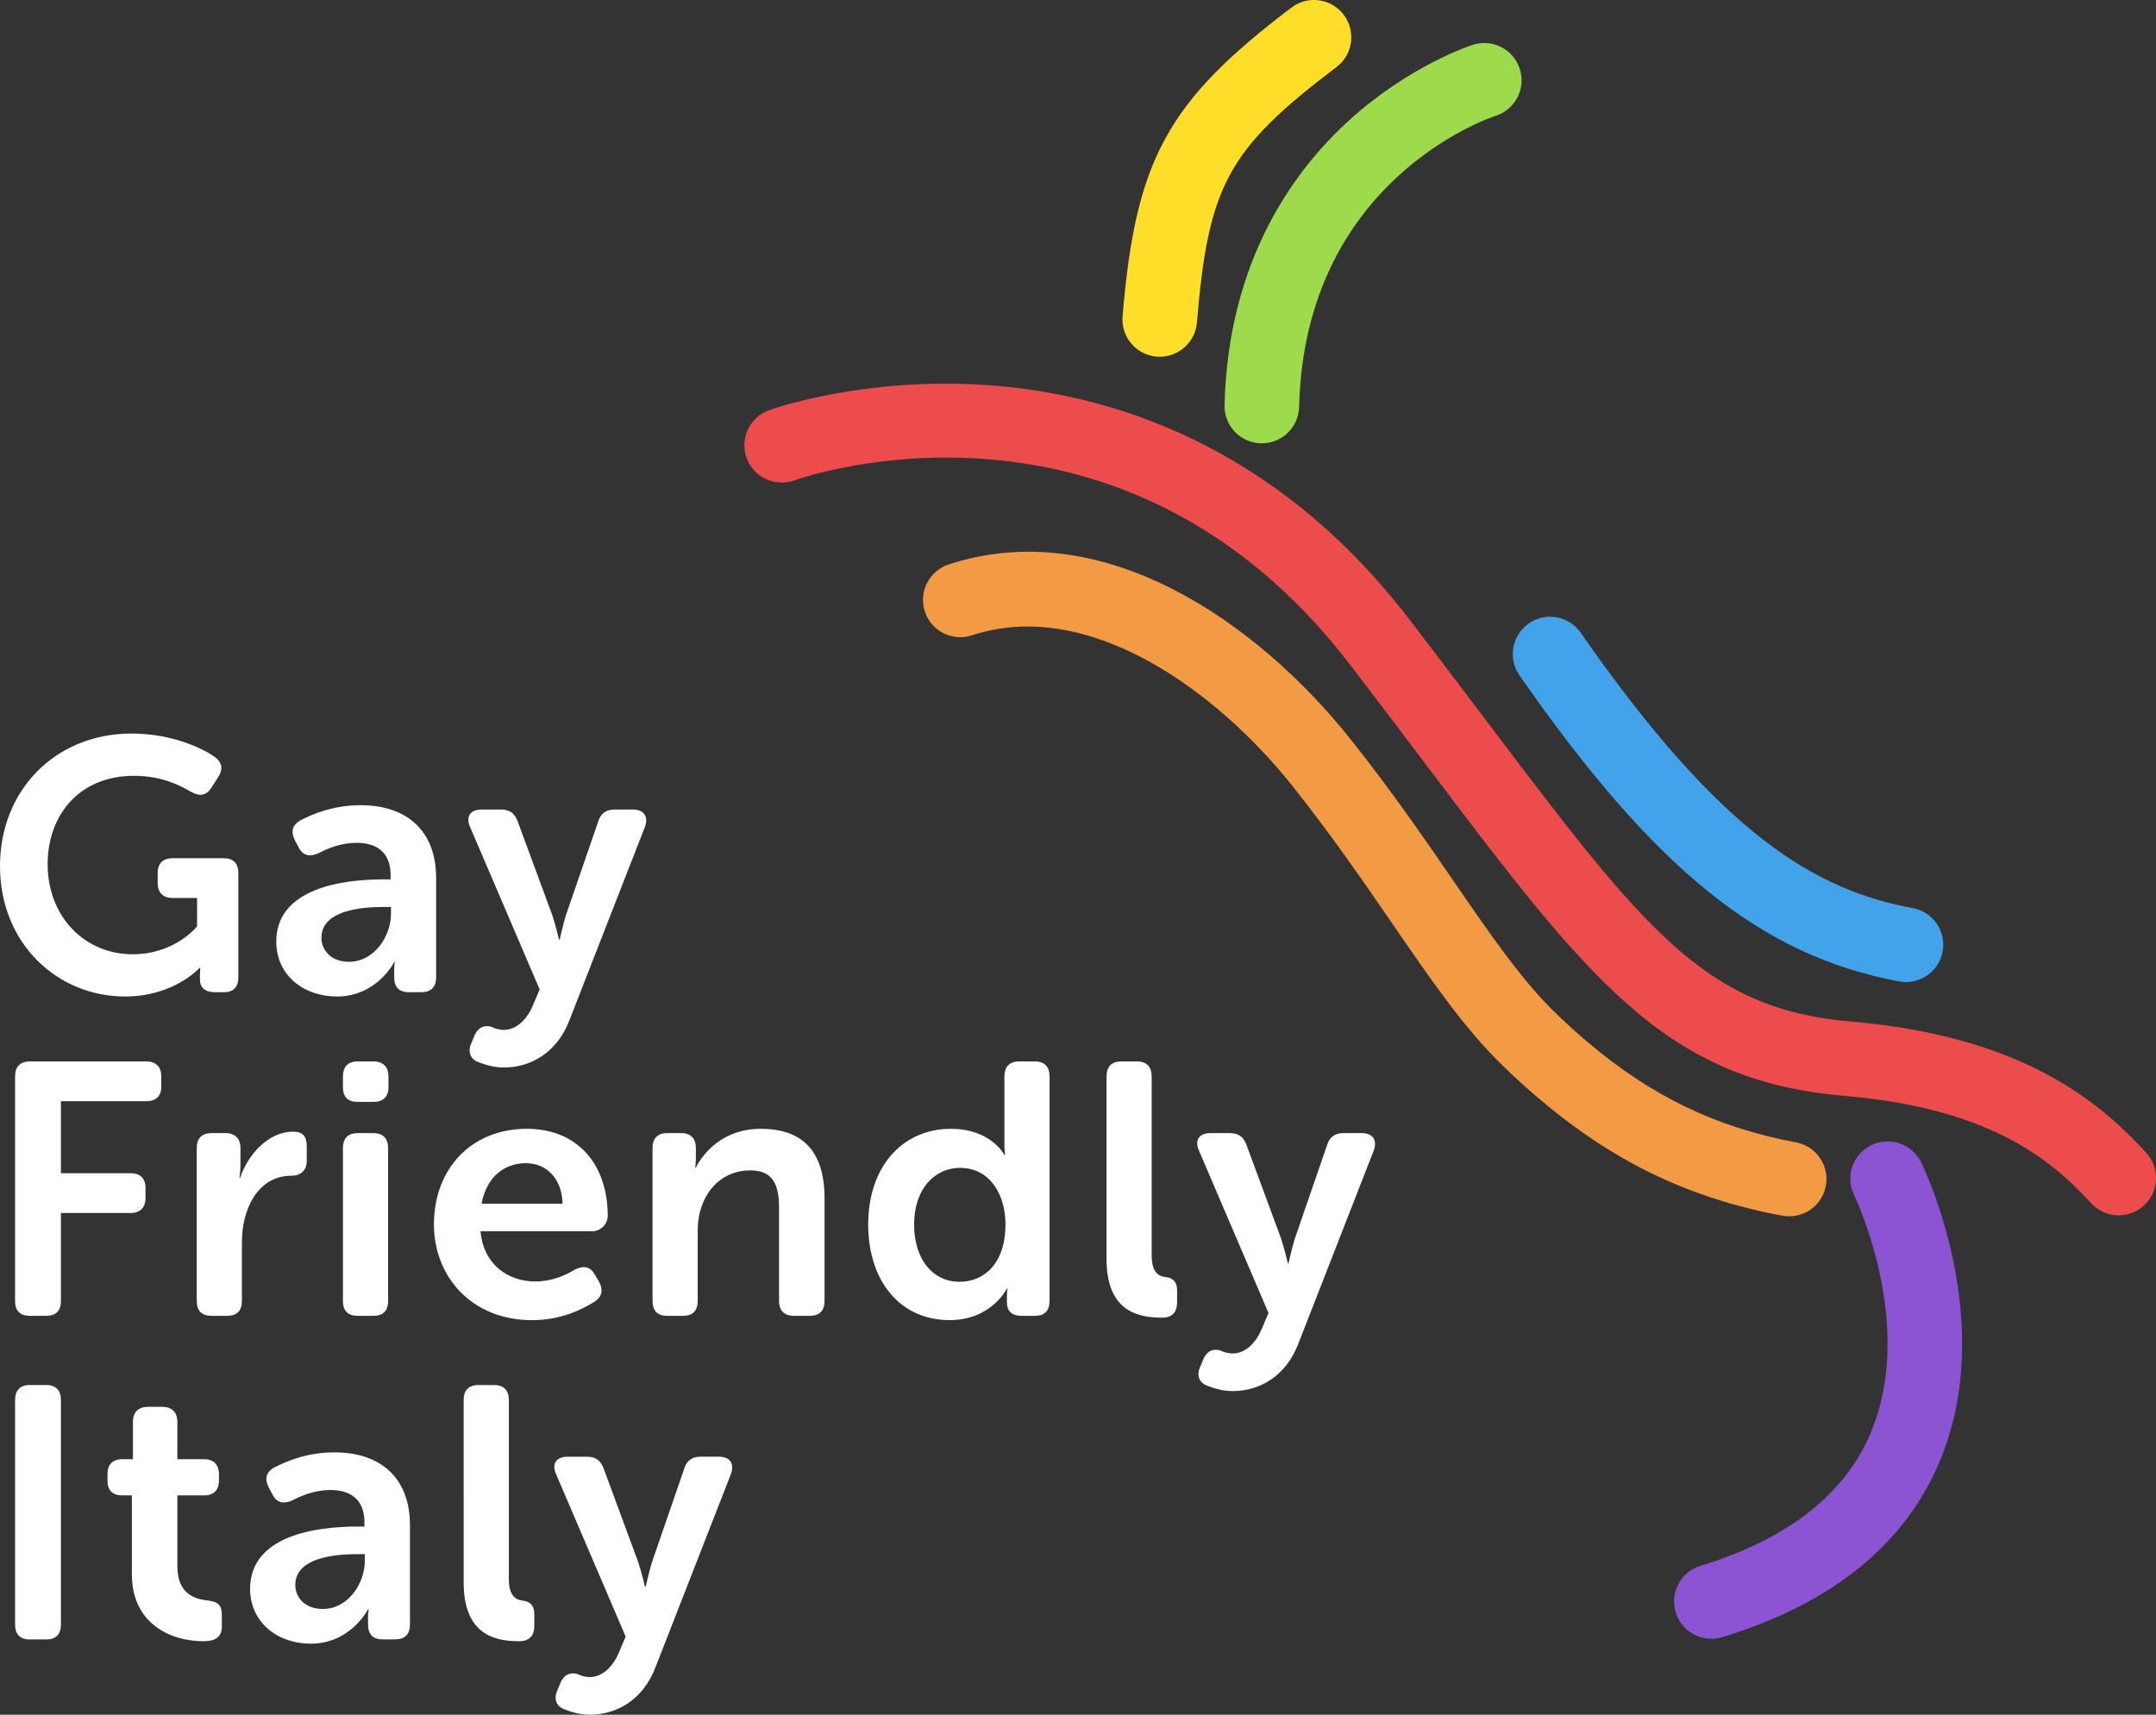
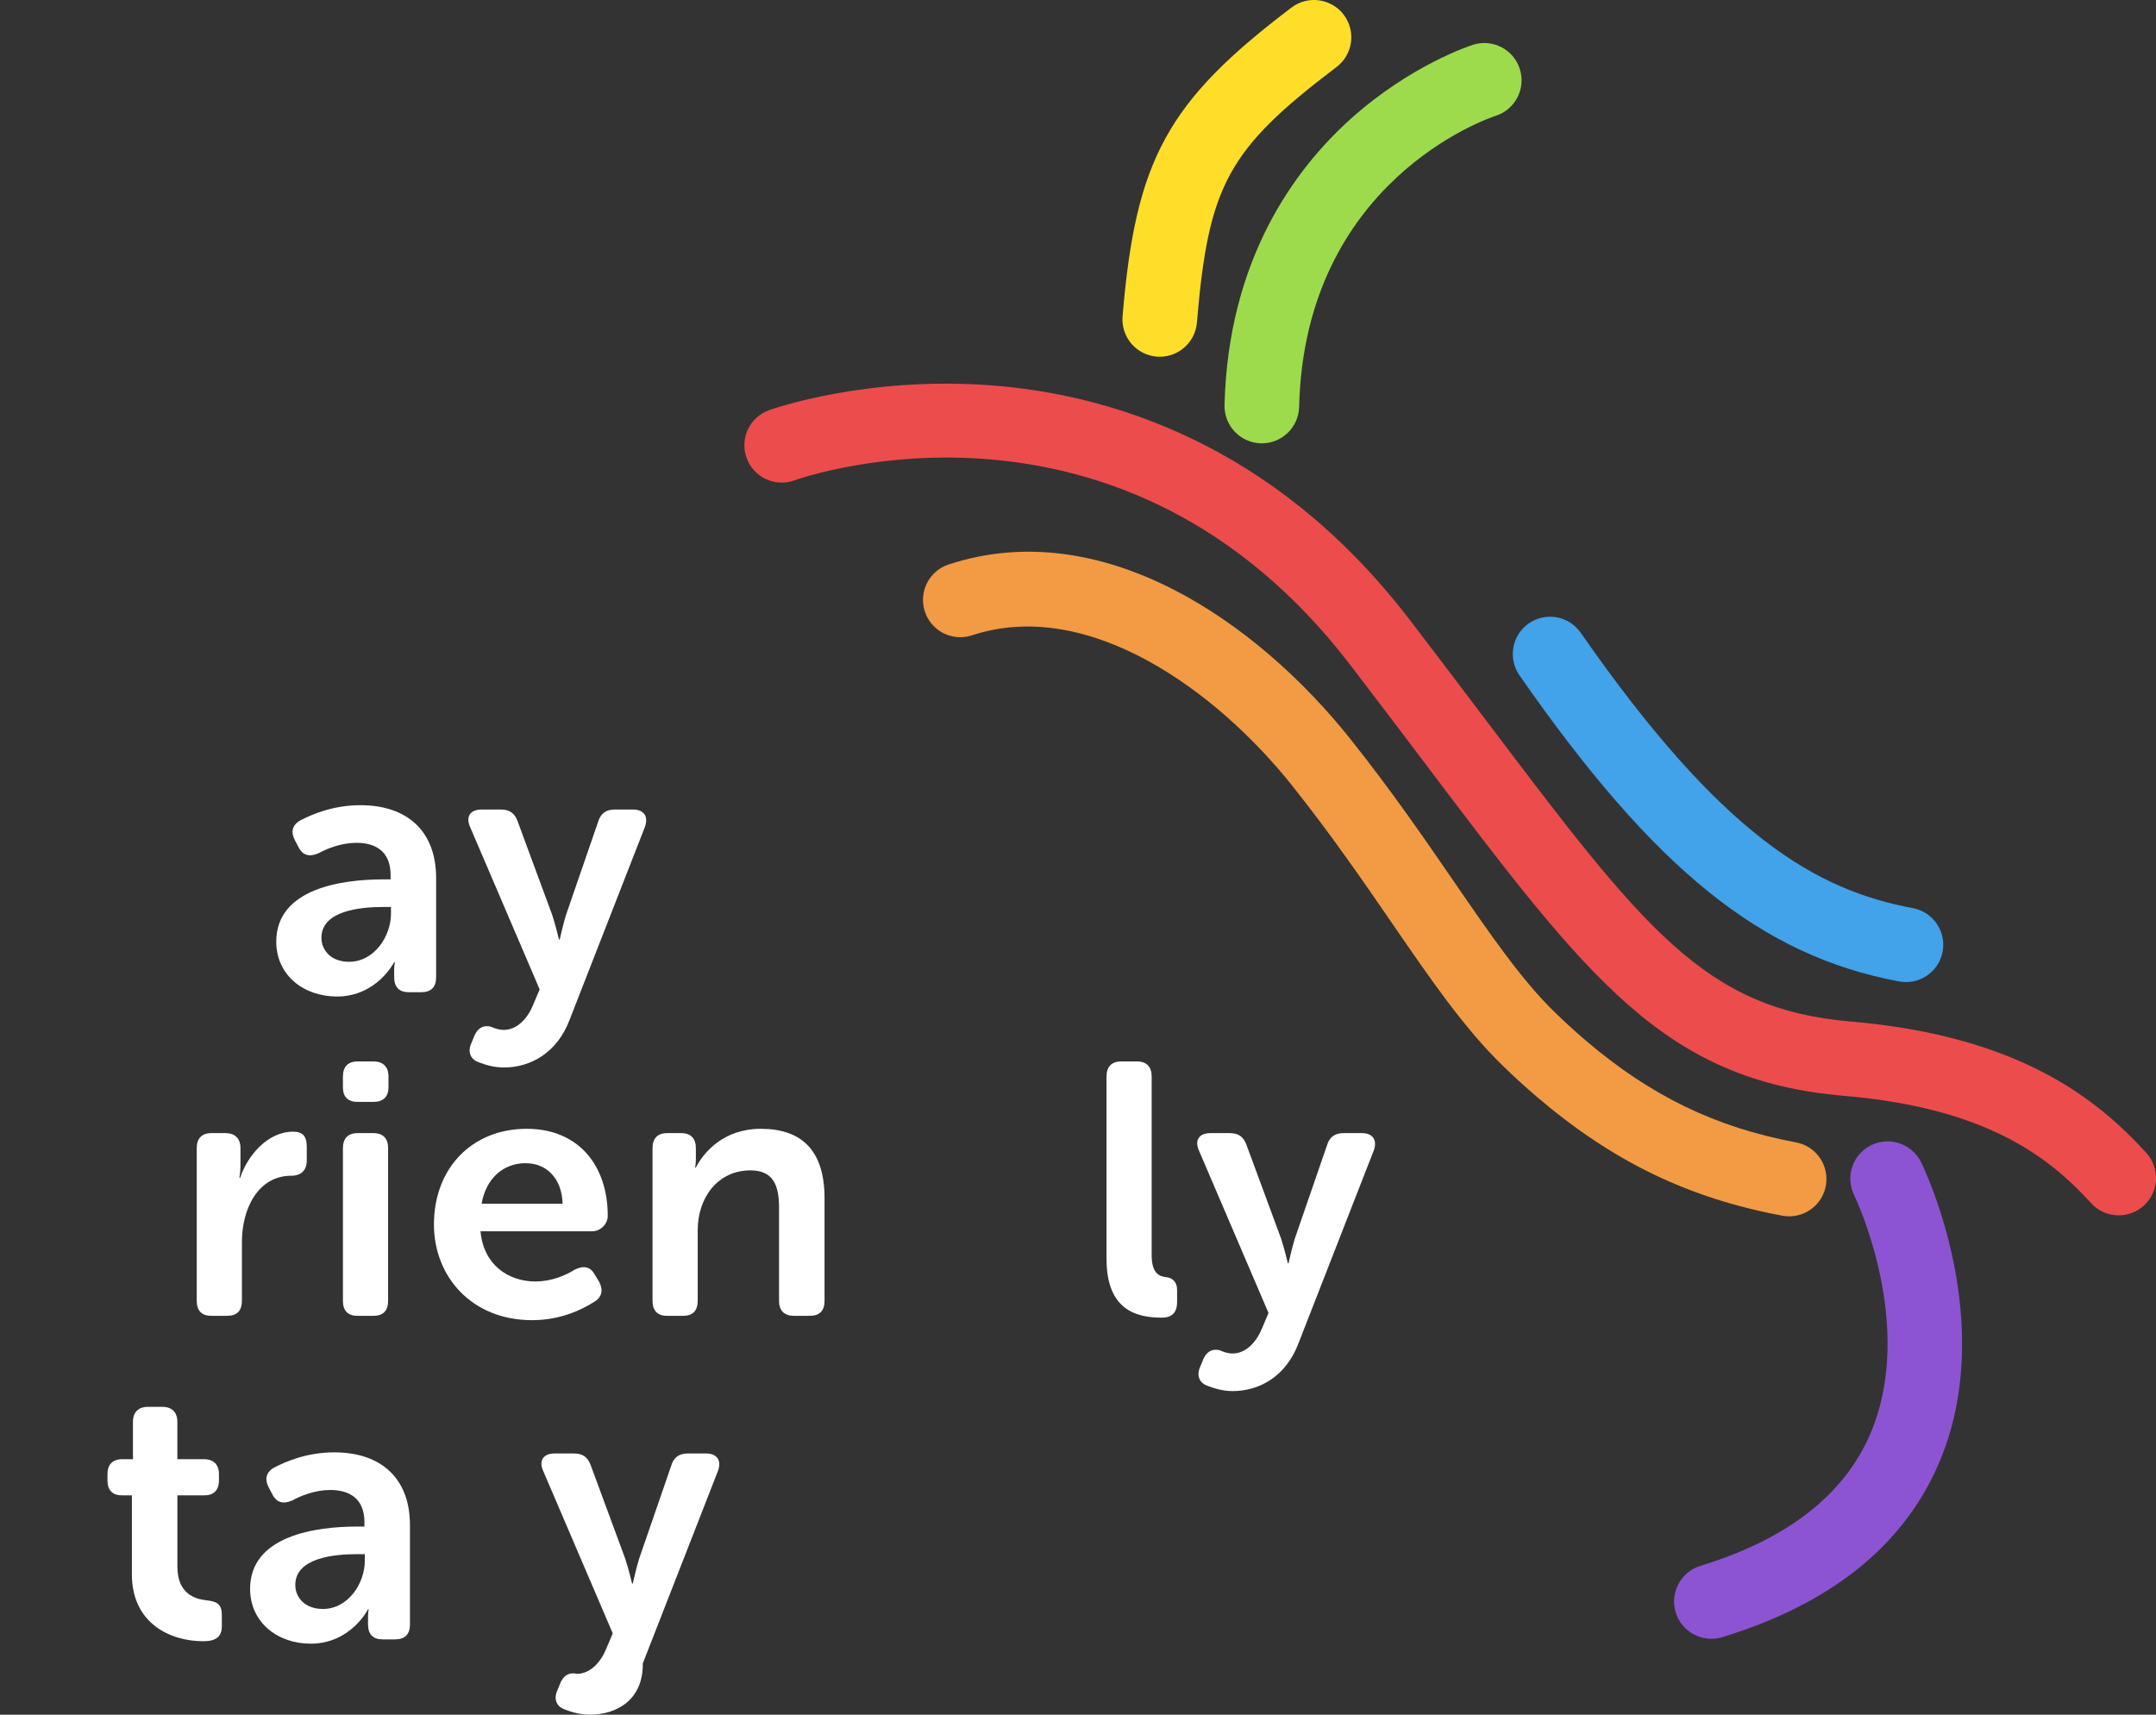
<svg xmlns="http://www.w3.org/2000/svg" version="1.1" id="Livello_1" x="0px" y="0px" width="88px" height="70px" viewBox="0 0 88 70" enable-background="new 0 0 88 70" xml:space="preserve">
  <rect x="0" y="0" width="88" height="70" fill="#333333" stroke="none" />
  <g>
-     <path fill="#FFFFFF" d="M5.368,29.946c1.712,0,2.955,0.644,3.394,0.95c0.322,0.249,0.351,0.512,0.132,0.849l-0.264,0.41   c-0.219,0.336-0.482,0.366-0.848,0.161c-0.453-0.263-1.199-0.644-2.312-0.644c-2.267,0-3.525,1.638-3.525,3.599   c0,2.179,1.536,3.686,3.467,3.686c1.741,0,2.633-1.141,2.633-1.141V36.66H7.051c-0.395,0-0.615-0.219-0.615-0.615v-0.395   c0-0.41,0.219-0.614,0.615-0.614h2.077c0.395,0,0.6,0.205,0.6,0.614v4.242c0,0.41-0.205,0.614-0.6,0.614H8.762   c-0.395,0-0.6-0.205-0.6-0.497v-0.249c0-0.132,0.015-0.249,0.015-0.249H8.148c0,0-1.039,1.17-3.043,1.17   c-2.75,0-5.105-2.15-5.105-5.325C0,32.257,2.267,29.946,5.368,29.946z" />
    <path fill="#FFFFFF" d="M15.636,35.9h0.307v-0.176c0-0.98-0.629-1.317-1.39-1.317c-0.629,0-1.199,0.234-1.55,0.424   c-0.366,0.161-0.644,0.102-0.819-0.249l-0.147-0.278c-0.176-0.336-0.117-0.629,0.234-0.819c0.483-0.249,1.331-0.614,2.443-0.614   c1.931,0,3.087,1.082,3.087,2.969v4.052c0,0.41-0.205,0.614-0.615,0.614h-0.498c-0.395,0-0.599-0.205-0.599-0.614v-0.293   c0-0.205,0.029-0.322,0.029-0.322h-0.029c0,0-0.702,1.404-2.341,1.404c-1.361,0-2.472-0.878-2.472-2.238   C11.276,36.265,13.968,35.9,15.636,35.9z M14.246,39.264c1.038,0,1.712-1.053,1.712-1.96v-0.278H15.65   c-0.936,0-2.53,0.146-2.53,1.258C13.12,38.782,13.5,39.264,14.246,39.264z" />
    <path fill="#FFFFFF" d="M20.037,41.912c0.131,0.059,0.307,0.132,0.527,0.132c0.541,0,0.965-0.468,1.185-0.995l0.278-0.658   l-2.838-6.627c-0.19-0.424,0-0.716,0.468-0.716h0.79c0.366,0,0.57,0.161,0.687,0.497l1.404,3.803   c0.132,0.395,0.278,1.009,0.278,1.009h0.029c0,0,0.131-0.585,0.248-0.98l1.317-3.818c0.102-0.351,0.322-0.512,0.687-0.512h0.732   c0.453,0,0.644,0.278,0.497,0.702l-3.072,7.87c-0.512,1.361-1.595,1.96-2.692,1.96c-0.41,0-0.775-0.117-1.038-0.22   c-0.351-0.131-0.439-0.453-0.278-0.79l0.132-0.322C19.539,41.912,19.788,41.853,20.037,41.912z" />
-     <path fill="#FFFFFF" d="M0.615,43.946c0-0.395,0.205-0.614,0.599-0.614h4.754c0.395,0,0.615,0.219,0.615,0.614v0.41   c0,0.395-0.22,0.6-0.615,0.6H2.487v2.94h2.838c0.395,0,0.614,0.205,0.614,0.599v0.41c0,0.395-0.219,0.615-0.614,0.615H2.487v3.584   c0,0.41-0.205,0.614-0.6,0.614H1.214c-0.395,0-0.599-0.205-0.599-0.614V43.946z" />
    <path fill="#FFFFFF" d="M8.03,46.872c0-0.395,0.205-0.614,0.6-0.614H9.2c0.395,0,0.615,0.219,0.615,0.614v0.702   c0,0.278-0.044,0.512-0.044,0.512H9.8c0.293-0.892,1.112-1.887,2.165-1.887c0.41,0,0.556,0.205,0.556,0.614v0.57   c0,0.395-0.234,0.615-0.629,0.615c-1.36,0-2.018,1.346-2.018,2.706v2.399c0,0.41-0.205,0.614-0.6,0.614H8.63   c-0.395,0-0.6-0.205-0.6-0.614V46.872z" />
    <path fill="#FFFFFF" d="M13.997,44.385v-0.439c0-0.395,0.205-0.614,0.6-0.614h0.644c0.395,0,0.615,0.219,0.615,0.614v0.439   c0,0.395-0.22,0.599-0.615,0.599h-0.644C14.202,44.984,13.997,44.78,13.997,44.385z M13.997,46.872c0-0.395,0.205-0.614,0.6-0.614   h0.644c0.395,0,0.6,0.219,0.6,0.614v6.232c0,0.41-0.205,0.614-0.6,0.614h-0.644c-0.395,0-0.6-0.205-0.6-0.614V46.872z" />
    <path fill="#FFFFFF" d="M21.5,46.082c2.121,0,3.306,1.507,3.306,3.555c0,0.322-0.278,0.629-0.644,0.629h-4.549   c0.117,1.346,1.111,2.048,2.238,2.048c0.688,0,1.258-0.263,1.609-0.483c0.366-0.176,0.629-0.131,0.819,0.205l0.176,0.293   c0.176,0.336,0.117,0.629-0.205,0.819c-0.483,0.307-1.36,0.746-2.53,0.746c-2.472,0-4.008-1.784-4.008-3.906   C17.712,47.691,19.262,46.082,21.5,46.082z M22.963,49.139c-0.029-1.038-0.658-1.653-1.507-1.653c-0.951,0-1.624,0.658-1.799,1.653   H22.963z" />
    <path fill="#FFFFFF" d="M26.633,46.872c0-0.395,0.205-0.614,0.6-0.614h0.57c0.395,0,0.6,0.219,0.6,0.614v0.453   c0,0.161-0.029,0.337-0.029,0.337h0.029c0.322-0.629,1.141-1.58,2.648-1.58c1.653,0,2.604,0.863,2.604,2.838v4.184   c0,0.41-0.205,0.614-0.614,0.614h-0.629c-0.395,0-0.614-0.205-0.614-0.614V49.3c0-0.907-0.234-1.521-1.17-1.521   c-1.316,0-2.15,1.097-2.15,2.443v2.882c0,0.41-0.205,0.614-0.6,0.614h-0.644c-0.395,0-0.6-0.205-0.6-0.614V46.872z" />
-     <path fill="#FFFFFF" d="M38.817,46.082c1.638,0,2.18,1.068,2.18,1.068h0.029c0,0-0.029-0.19-0.029-0.424v-2.78   c0-0.395,0.205-0.614,0.599-0.614h0.644c0.395,0,0.599,0.219,0.599,0.614v9.158c0,0.41-0.205,0.614-0.599,0.614h-0.541   c-0.395,0-0.6-0.19-0.6-0.556v-0.293c0-0.147,0.029-0.264,0.029-0.264h-0.029c0,0-0.629,1.287-2.341,1.287   c-2.018,0-3.321-1.595-3.321-3.906C35.438,47.617,36.842,46.082,38.817,46.082z M39.168,52.328c0.966,0,1.872-0.702,1.872-2.355   c0-1.156-0.6-2.297-1.858-2.297c-1.009,0-1.872,0.834-1.872,2.312C37.31,51.407,38.071,52.328,39.168,52.328z" />
    <path fill="#FFFFFF" d="M45.164,43.946c0-0.395,0.205-0.614,0.599-0.614h0.644c0.395,0,0.6,0.219,0.6,0.614v7.299   c0,0.732,0.307,0.863,0.585,0.892c0.264,0.029,0.453,0.19,0.453,0.527v0.498c0,0.38-0.176,0.629-0.614,0.629   c-0.995,0-2.267-0.264-2.267-2.399V43.946z" />
    <path fill="#FFFFFF" d="M49.786,55.122c0.131,0.059,0.307,0.132,0.527,0.132c0.541,0,0.965-0.468,1.185-0.995l0.278-0.658   l-2.838-6.627c-0.19-0.424,0-0.716,0.468-0.716h0.79c0.366,0,0.57,0.161,0.687,0.497l1.404,3.803   c0.132,0.395,0.278,1.009,0.278,1.009h0.029c0,0,0.131-0.585,0.248-0.98l1.317-3.818c0.102-0.351,0.322-0.512,0.687-0.512h0.732   c0.453,0,0.644,0.278,0.497,0.702l-3.072,7.87c-0.512,1.361-1.595,1.96-2.692,1.96c-0.41,0-0.775-0.117-1.038-0.22   c-0.351-0.131-0.439-0.453-0.278-0.79l0.132-0.322C49.288,55.122,49.537,55.063,49.786,55.122z" />
-     <path fill="#FFFFFF" d="M0.615,57.156c0-0.395,0.205-0.614,0.599-0.614h0.673c0.395,0,0.6,0.219,0.6,0.614v9.158   c0,0.41-0.205,0.614-0.6,0.614H1.214c-0.395,0-0.599-0.205-0.599-0.614V57.156z" />
    <path fill="#FFFFFF" d="M5.382,61.047H4.987c-0.395,0-0.6-0.205-0.6-0.615v-0.249c0-0.395,0.205-0.614,0.615-0.614h0.424v-1.521   c0-0.395,0.219-0.615,0.614-0.615h0.585c0.395,0,0.614,0.22,0.614,0.615v1.521h1.083c0.395,0,0.615,0.219,0.615,0.614v0.249   c0,0.41-0.22,0.615-0.6,0.615H7.24v2.896c0,1.112,0.688,1.331,1.2,1.39c0.453,0.044,0.615,0.19,0.615,0.6v0.453   c0,0.439-0.249,0.615-0.761,0.615c-1.331,0-2.911-0.717-2.911-2.735V61.047z" />
    <path fill="#FFFFFF" d="M14.568,62.32h0.307v-0.176c0-0.98-0.629-1.317-1.39-1.317c-0.629,0-1.199,0.234-1.55,0.424   c-0.366,0.161-0.644,0.102-0.819-0.249l-0.147-0.278c-0.176-0.336-0.117-0.629,0.234-0.819c0.483-0.249,1.331-0.614,2.443-0.614   c1.931,0,3.087,1.082,3.087,2.969v4.052c0,0.41-0.205,0.614-0.615,0.614h-0.498c-0.395,0-0.599-0.205-0.599-0.614v-0.293   c0-0.205,0.029-0.322,0.029-0.322h-0.029c0,0-0.702,1.404-2.341,1.404c-1.361,0-2.472-0.878-2.472-2.238   C10.209,62.686,12.9,62.32,14.568,62.32z M13.178,65.684c1.038,0,1.712-1.053,1.712-1.96v-0.278h-0.307   c-0.936,0-2.53,0.146-2.53,1.258C12.052,65.202,12.432,65.684,13.178,65.684z" />
-     <path fill="#FFFFFF" d="M18.925,57.156c0-0.395,0.205-0.614,0.6-0.614h0.644c0.395,0,0.6,0.219,0.6,0.614v7.299   c0,0.732,0.307,0.863,0.585,0.892c0.263,0.029,0.453,0.19,0.453,0.527v0.498c0,0.38-0.176,0.629-0.614,0.629   c-0.995,0-2.268-0.264-2.268-2.399V57.156z" />
-     <path fill="#FFFFFF" d="M23.547,68.332c0.131,0.059,0.307,0.132,0.527,0.132c0.541,0,0.965-0.468,1.185-0.995l0.278-0.658   l-2.838-6.627c-0.19-0.424,0-0.716,0.468-0.716h0.79c0.366,0,0.57,0.161,0.687,0.497l1.404,3.803   c0.132,0.395,0.278,1.009,0.278,1.009h0.029c0,0,0.131-0.585,0.248-0.98l1.317-3.818c0.102-0.351,0.322-0.512,0.687-0.512h0.732   c0.453,0,0.644,0.278,0.497,0.702l-3.072,7.87C26.253,69.4,25.17,70,24.073,70c-0.41,0-0.775-0.117-1.038-0.22   c-0.351-0.131-0.439-0.453-0.278-0.79l0.132-0.322C23.049,68.332,23.298,68.274,23.547,68.332z" />
+     <path fill="#FFFFFF" d="M23.547,68.332c0.541,0,0.965-0.468,1.185-0.995l0.278-0.658   l-2.838-6.627c-0.19-0.424,0-0.716,0.468-0.716h0.79c0.366,0,0.57,0.161,0.687,0.497l1.404,3.803   c0.132,0.395,0.278,1.009,0.278,1.009h0.029c0,0,0.131-0.585,0.248-0.98l1.317-3.818c0.102-0.351,0.322-0.512,0.687-0.512h0.732   c0.453,0,0.644,0.278,0.497,0.702l-3.072,7.87C26.253,69.4,25.17,70,24.073,70c-0.41,0-0.775-0.117-1.038-0.22   c-0.351-0.131-0.439-0.453-0.278-0.79l0.132-0.322C23.049,68.332,23.298,68.274,23.547,68.332z" />
  </g>
  <g>
    <g>
      <g>
        <path fill="#ED4C4C" d="M86.477,49.615c-0.413,0-0.825-0.167-1.125-0.497c-1.72-1.886-4.262-3.882-10.072-4.38     c-7.339-0.629-10.406-4.689-17.124-13.585c-0.933-1.235-1.943-2.573-3.052-4.019c-9.289-12.108-22.144-7.714-22.687-7.521     c-0.791,0.281-1.662-0.13-1.945-0.921c-0.283-0.79,0.125-1.66,0.915-1.945c0.159-0.057,3.939-1.395,9.041-1.017     c4.724,0.35,11.525,2.292,17.093,9.55c1.114,1.453,2.129,2.796,3.066,4.037c6.525,8.64,8.967,11.873,14.955,12.386     c6.896,0.591,10.069,3.176,12.062,5.362c0.567,0.621,0.522,1.584-0.099,2.151C87.211,49.484,86.844,49.615,86.477,49.615z" />
      </g>
      <g>
        <path fill="#F29B44" d="M73.03,49.655c-0.093,0-0.187-0.009-0.282-0.026c-3.831-0.716-6.914-2.206-9.995-4.832     c-0.471-0.401-0.946-0.834-1.412-1.287c-1.576-1.53-2.939-3.515-4.518-5.814c-1.164-1.695-2.484-3.617-4.086-5.629     c-3.034-3.812-8.277-7.706-13.066-6.13c-0.799,0.263-1.659-0.172-1.922-0.971c-0.262-0.799,0.172-1.659,0.971-1.922     c6.267-2.059,12.581,2.331,16.399,7.127c1.668,2.096,3.021,4.064,4.213,5.801c1.487,2.164,2.771,4.034,4.13,5.354     c0.419,0.407,0.845,0.795,1.265,1.154c2.654,2.261,5.299,3.543,8.579,4.156c0.826,0.154,1.371,0.95,1.217,1.776     C74.387,49.144,73.748,49.655,73.03,49.655z" />
      </g>
      <g>
        <path fill="#FFDE2A" d="M47.339,14.563c-0.043,0-0.085-0.002-0.129-0.005c-0.838-0.07-1.46-0.806-1.391-1.644     c0.535-6.405,1.824-8.761,6.894-12.605c0.67-0.508,1.625-0.377,2.133,0.293c0.508,0.67,0.377,1.625-0.293,2.133     c-4.432,3.36-5.231,4.822-5.699,10.432C48.788,13.962,48.122,14.563,47.339,14.563z" />
      </g>
      <g>
        <path fill="#9DDB4D" d="M51.504,18.098c-0.013,0-0.025,0-0.038,0c-0.841-0.021-1.505-0.719-1.485-1.559     c0.146-5.961,2.876-9.64,5.14-11.677c2.454-2.207,4.897-3.001,5-3.034c0.803-0.255,1.658,0.188,1.912,0.989     c0.255,0.8-0.186,1.654-0.984,1.911c-0.328,0.107-7.799,2.664-8.024,11.885C53.004,17.441,52.327,18.098,51.504,18.098z" />
      </g>
      <g>
        <path fill="#42A2EA" d="M77.796,40.092c-0.093,0-0.187-0.009-0.282-0.026c-5.625-1.052-9.97-4.555-15.495-12.496     c-0.48-0.69-0.31-1.639,0.38-2.119c0.691-0.481,1.64-0.31,2.119,0.38c5.781,8.307,9.6,10.502,13.556,11.242     c0.827,0.155,1.371,0.95,1.217,1.776C79.154,39.581,78.515,40.092,77.796,40.092z" />
      </g>
      <g>
        <path fill="#8C54D3" d="M69.852,66.902c-0.652,0-1.255-0.422-1.456-1.078c-0.246-0.804,0.207-1.655,1.011-1.901     c3.516-1.075,5.844-2.876,6.917-5.354c1.927-4.446-0.62-9.727-0.645-9.779c-0.371-0.755-0.059-1.667,0.695-2.038     c0.755-0.372,1.667-0.059,2.038,0.695c0.132,0.267,3.186,6.61,0.707,12.333c-1.444,3.334-4.412,5.708-8.821,7.055     C70.149,66.881,69.999,66.902,69.852,66.902z" />
      </g>
    </g>
  </g>
</svg>